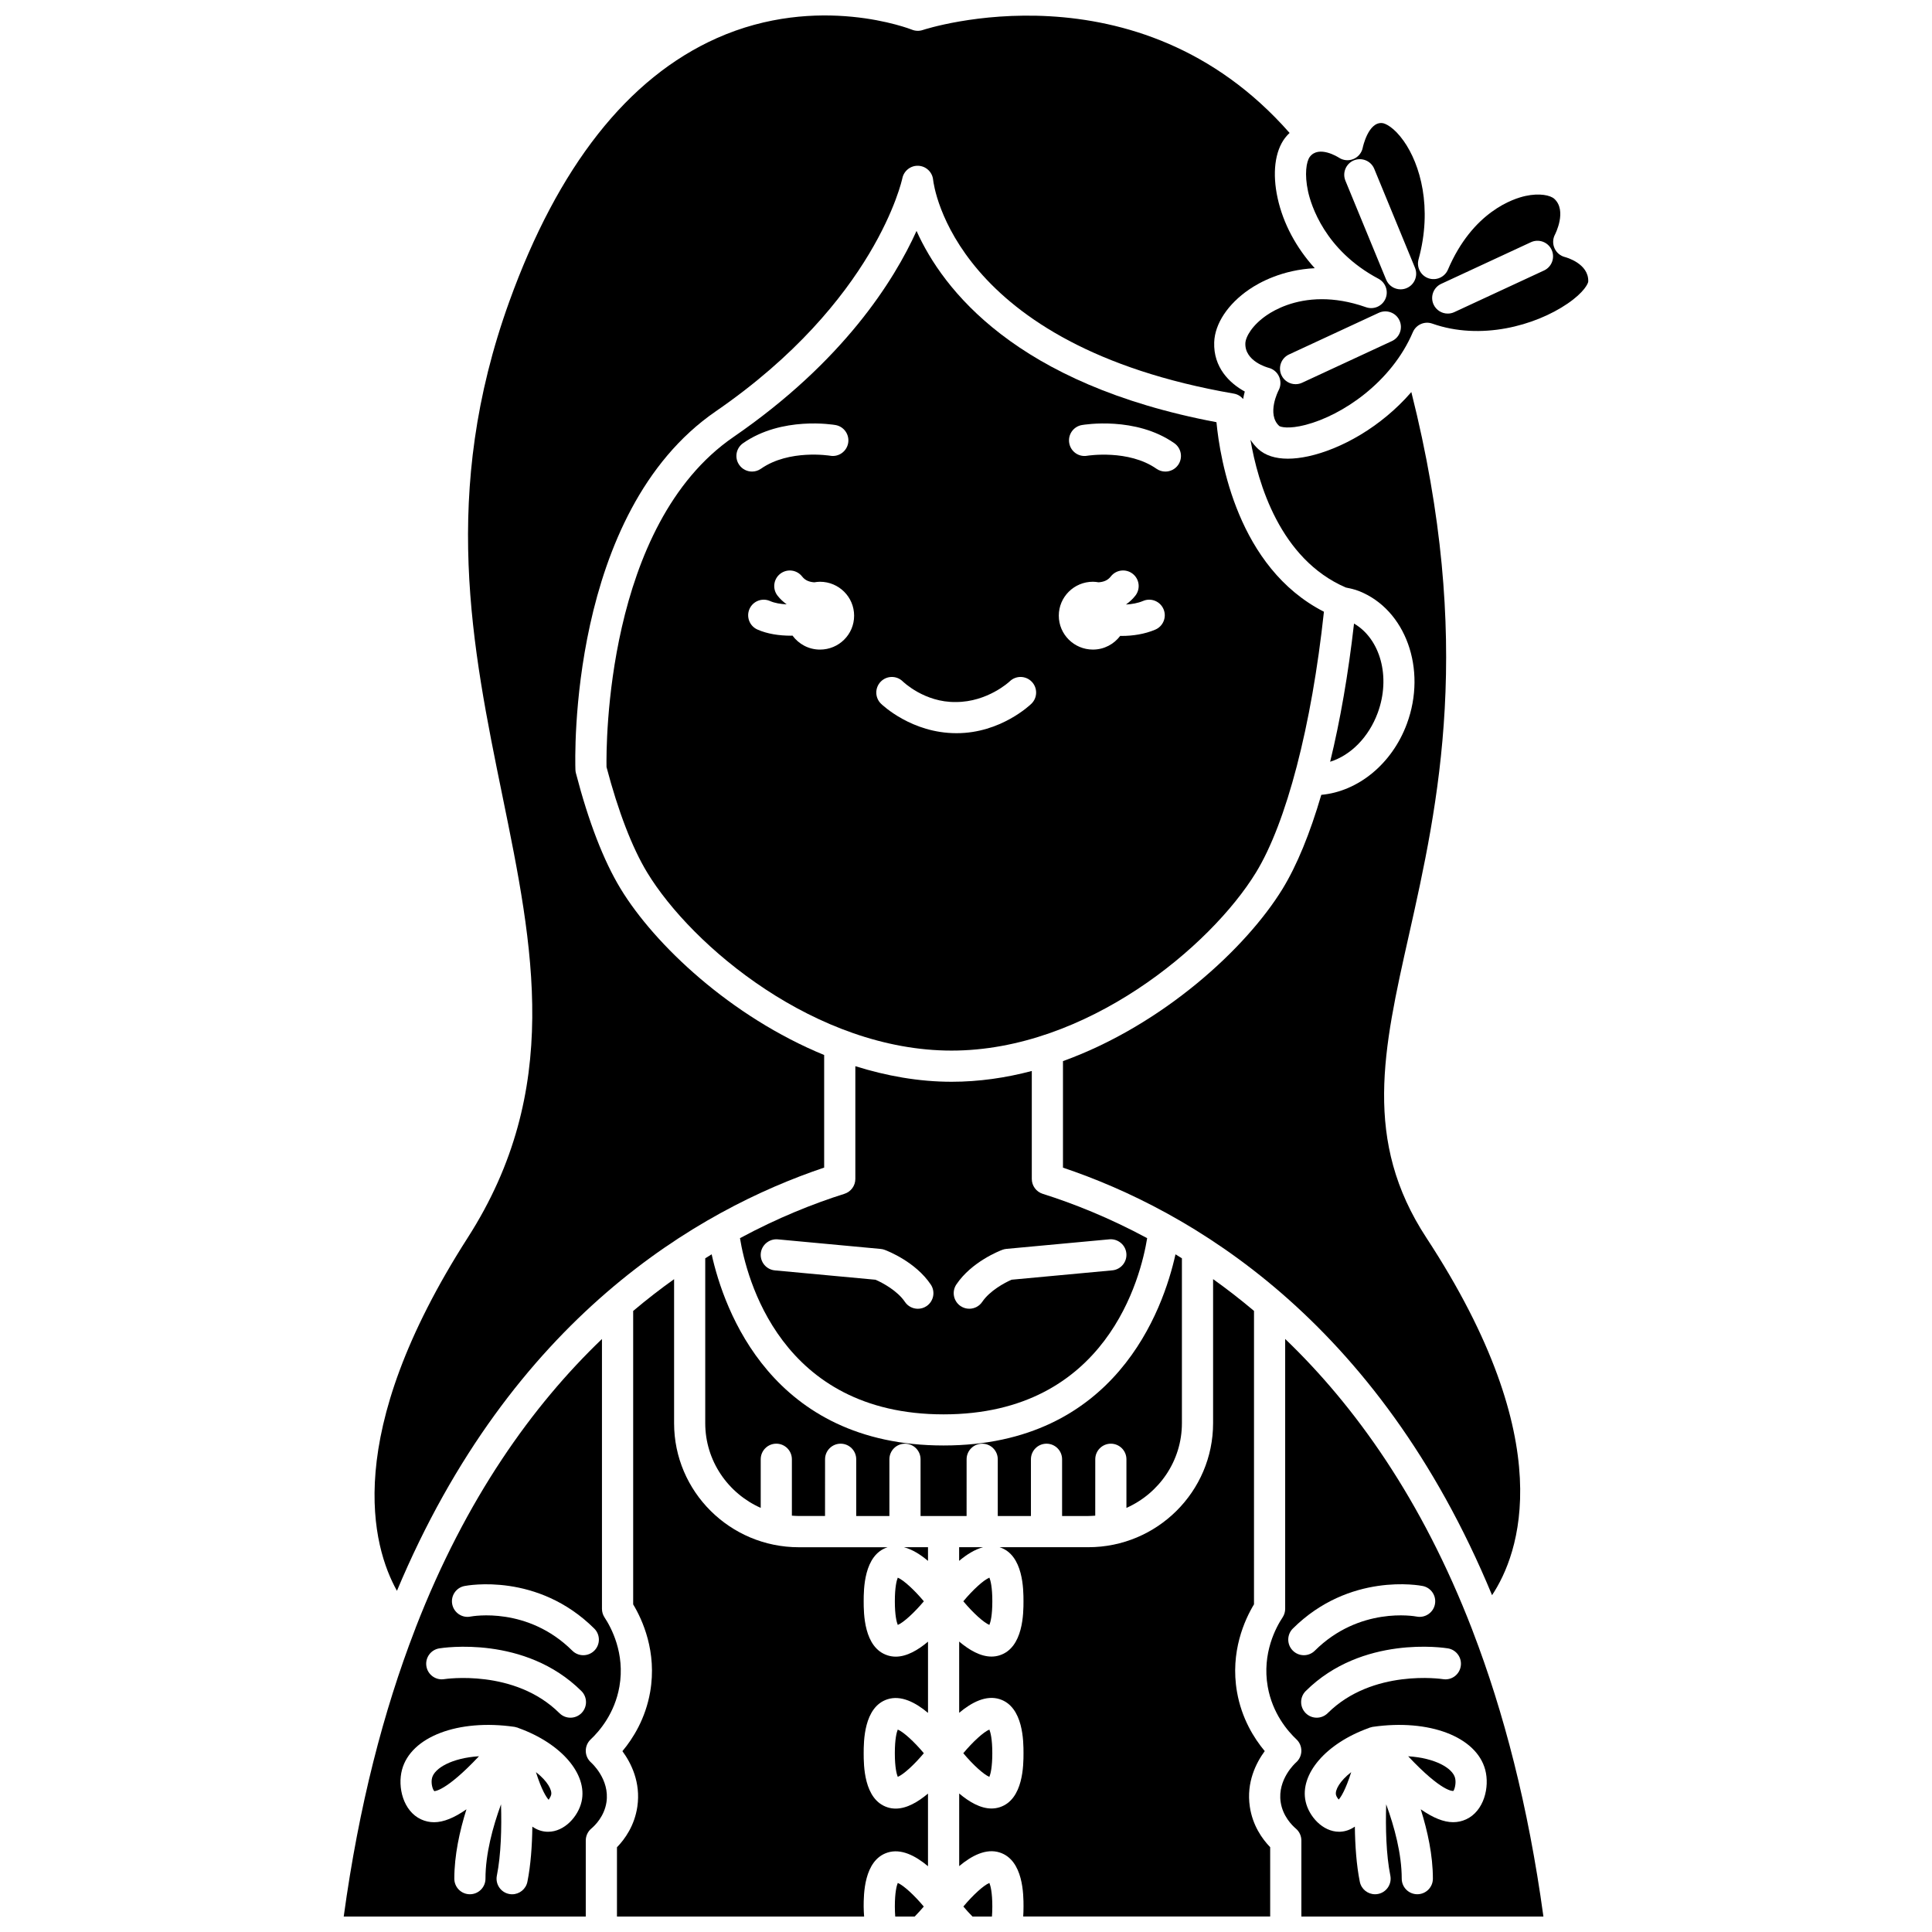
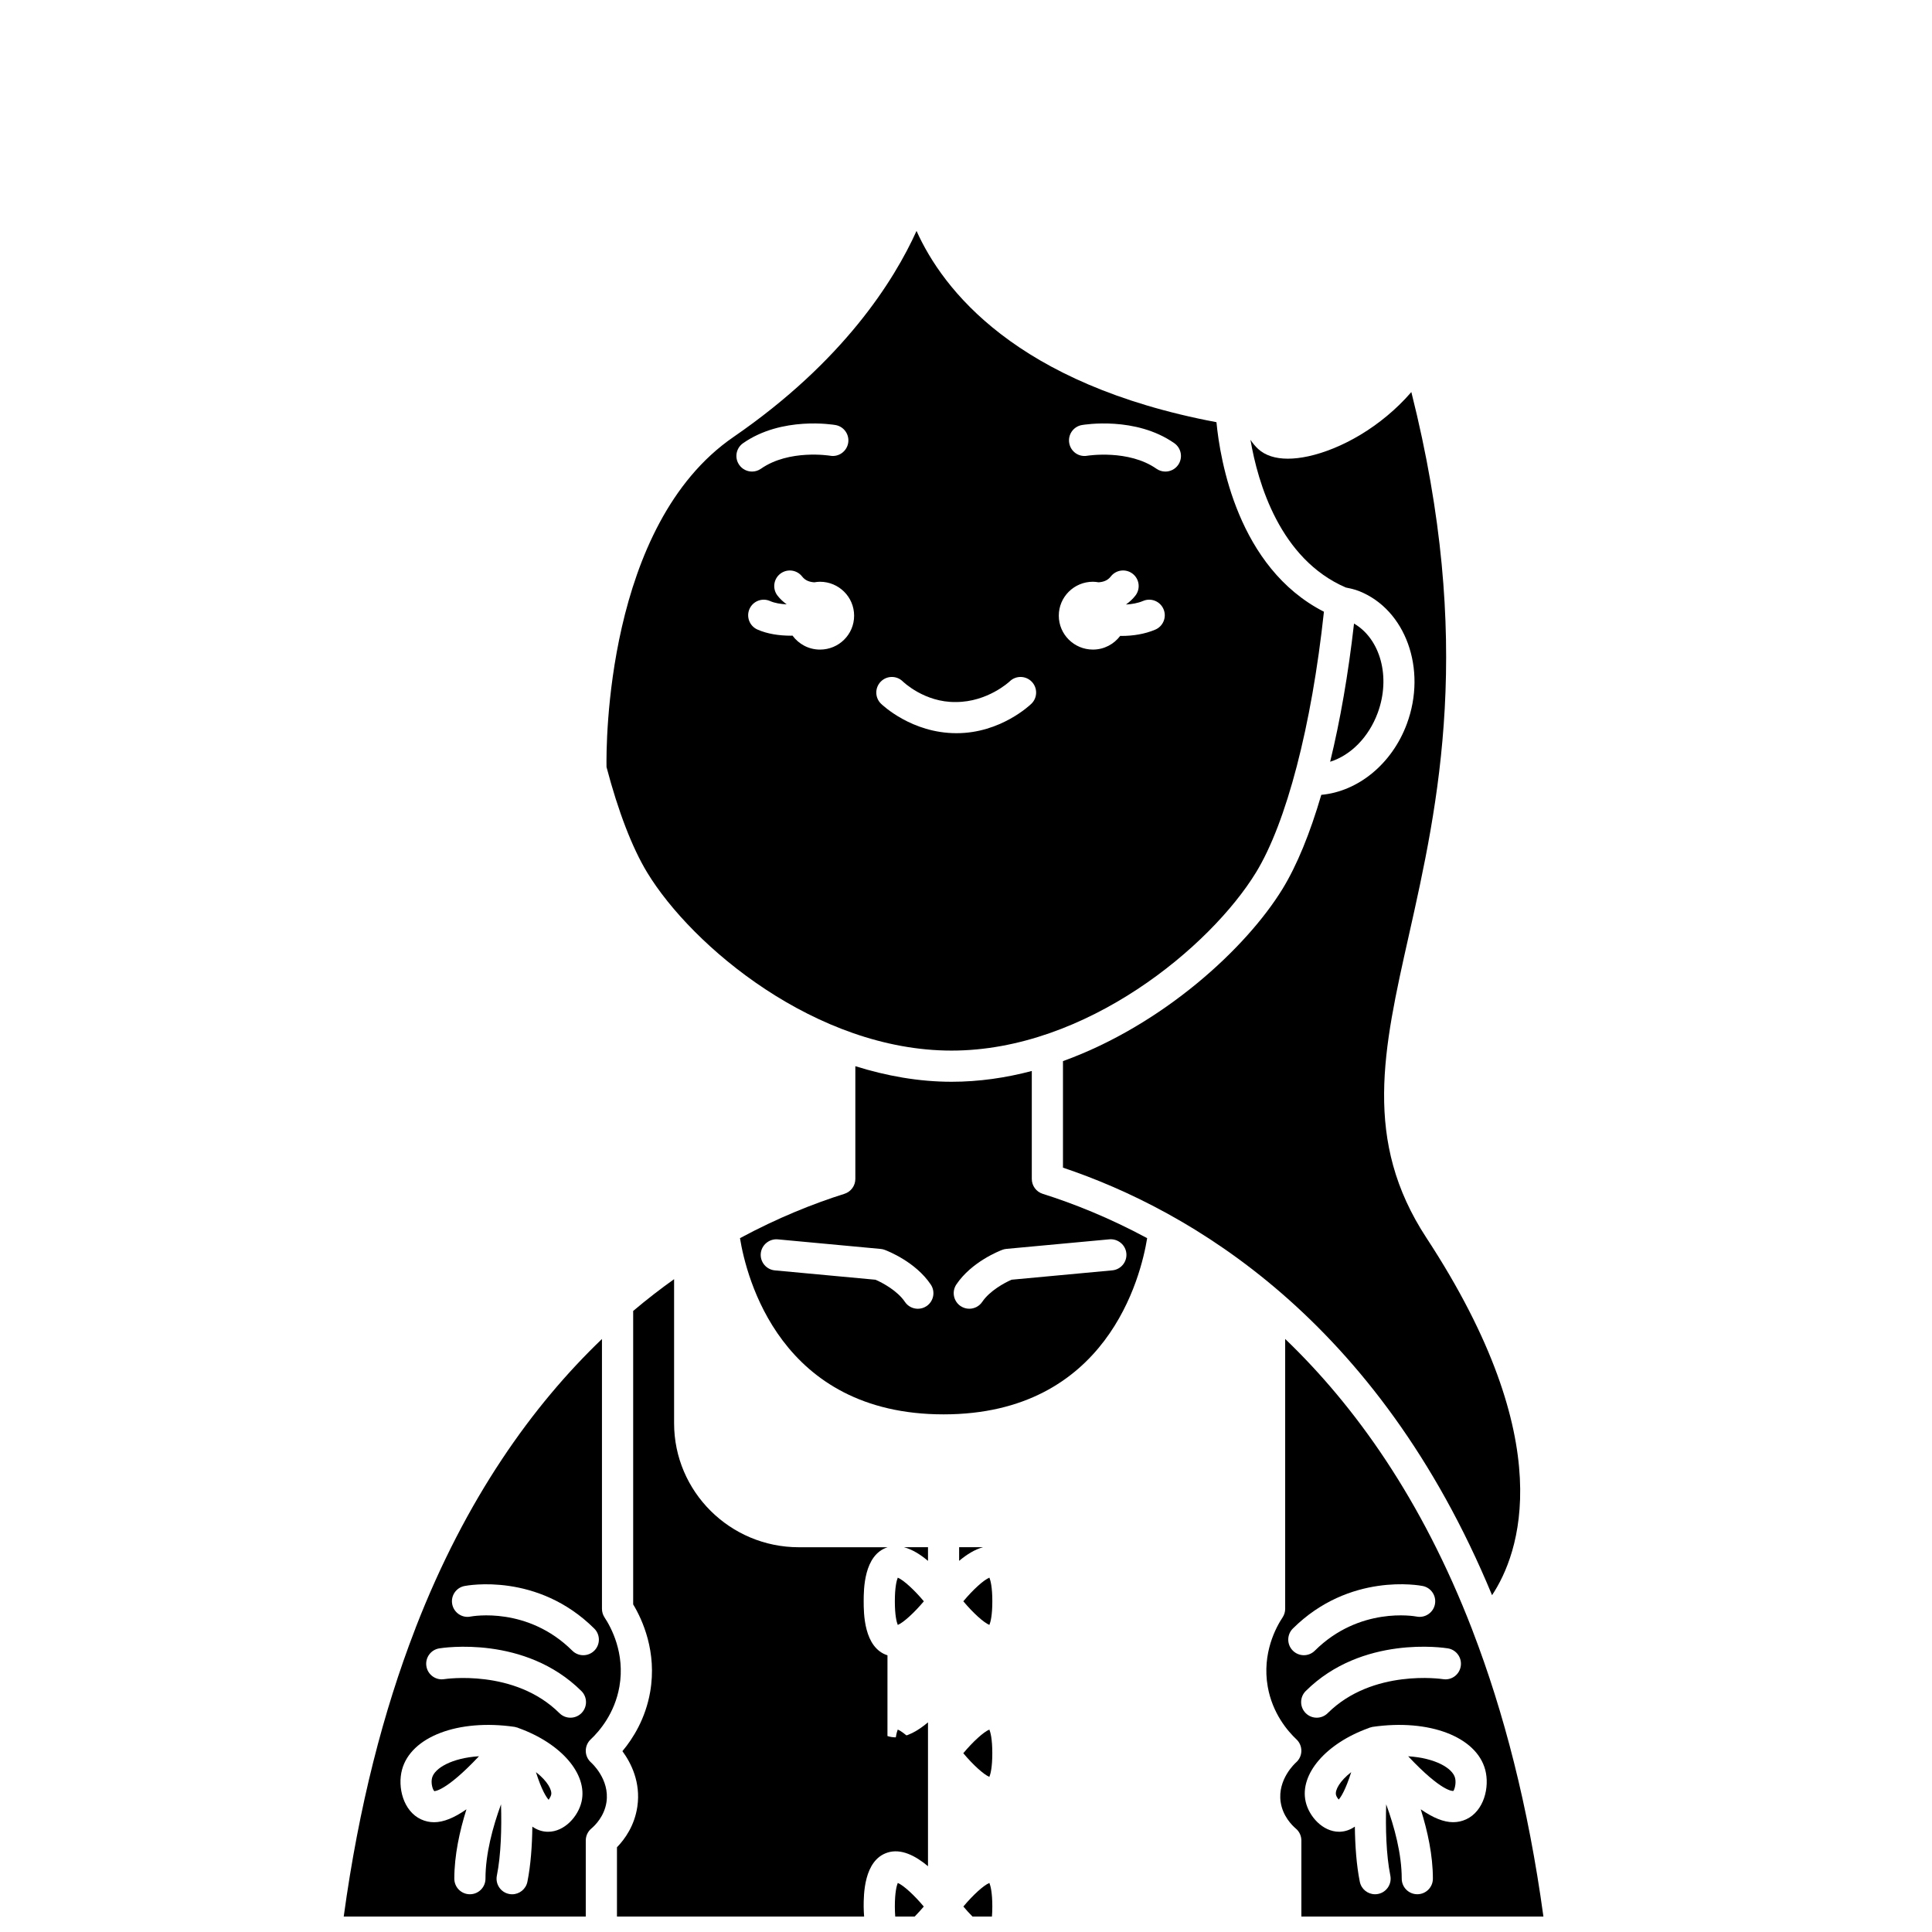
<svg xmlns="http://www.w3.org/2000/svg" width="800px" height="800px" version="1.1" viewBox="144 144 512 512">
  <defs>
    <clipPath id="g">
      <path d="m235 498h74v153.9h-74z" />
    </clipPath>
    <clipPath id="f">
      <path d="m307 482h83v169.9h-83z" />
    </clipPath>
    <clipPath id="e">
      <path d="m381 642h8v9.902h-8z" />
    </clipPath>
    <clipPath id="d">
      <path d="m243 148.09h250v417.91h-250z" />
    </clipPath>
    <clipPath id="c">
      <path d="m479 498h75v153.9h-75z" />
    </clipPath>
    <clipPath id="b">
      <path d="m399 642h8v9.902h-8z" />
    </clipPath>
    <clipPath id="a">
-       <path d="m398 482h83v169.9h-83z" />
-     </clipPath>
+       </clipPath>
  </defs>
  <path d="m286.03 613.63c1.547 4.887 2.797 6.703 3.371 7.336 0.176-0.297 0.559-0.859 0.668-1.348 0.273-1.219-0.98-3.625-4.039-5.988z" />
  <path d="m258.51 615.12c-0.387 1.445 0.172 3.219 0.602 3.555 0.008-0.039 2.906 0.227 11.824-9.254-7.273 0.473-11.754 3.191-12.426 5.699z" />
  <path d="m386.89 205.2c-5.914 13.074-19.328 34.543-48.523 54.617-33.887 23.301-33.73 81.82-33.633 87.453 3.094 11.766 6.812 21.426 10.781 27.961 11.898 19.598 44.793 47.188 80.66 47.188 35.711 0 68.672-27.605 80.672-47.199 8.082-13.203 14.762-38.891 18.008-69.105-22.852-11.668-27.535-40.324-28.48-50.227-53.23-10.039-72.543-35.23-79.484-50.688zm-45.977 56.258c10.285-7.199 23.918-4.914 24.5-4.82 2.246 0.391 3.746 2.531 3.359 4.777-0.395 2.242-2.539 3.758-4.769 3.359-0.105-0.016-10.887-1.773-18.344 3.449-0.723 0.504-1.543 0.746-2.363 0.746-1.301 0-2.586-0.609-3.387-1.762-1.32-1.867-0.863-4.441 1.004-5.75zm20.398 54.691c-3.004 0-5.644-1.469-7.293-3.707-0.156 0.004-0.301 0.023-0.457 0.023-3.051 0-6.215-0.465-8.84-1.633-2.082-0.926-3.019-3.367-2.098-5.453 0.93-2.082 3.344-3.027 5.453-2.098 1.23 0.551 2.809 0.797 4.402 0.879-0.891-0.652-1.723-1.398-2.434-2.32-1.395-1.805-1.066-4.398 0.738-5.793 1.809-1.391 4.394-1.066 5.793 0.738 0.852 1.098 2.008 1.453 3.231 1.535 0.488-0.082 0.984-0.148 1.496-0.148 4.996 0 9.047 4.023 9.047 8.988 0.012 4.965-4.039 8.988-9.039 8.988zm56.023 14.344c-0.328 0.32-8.152 7.809-19.793 7.809h-0.094c-11.816 0-19.641-7.488-19.969-7.809-1.637-1.59-1.668-4.203-0.082-5.84 1.586-1.633 4.188-1.672 5.828-0.09 0.086 0.082 5.754 5.617 14.078 5.481h0.039c8.391 0 14.184-5.414 14.234-5.469 1.633-1.594 4.242-1.559 5.84 0.078 1.586 1.633 1.555 4.246-0.082 5.84zm32.832-19.637c-2.812 1.199-5.961 1.672-8.934 1.672-0.125 0-0.234-0.016-0.359-0.02-1.648 2.195-4.262 3.637-7.234 3.637-4.996 0-9.047-4.023-9.047-8.988s4.051-8.988 9.047-8.988c0.512 0 1.004 0.07 1.492 0.148 1.223-0.086 2.383-0.441 3.234-1.535 1.398-1.805 3.988-2.133 5.793-0.738 1.805 1.395 2.137 3.988 0.738 5.793-0.727 0.941-1.582 1.703-2.5 2.367 1.547-0.086 3.125-0.352 4.535-0.949 2.098-0.898 4.523 0.082 5.418 2.18 0.895 2.102-0.086 4.527-2.184 5.422zm6.055-43.648c-0.801 1.148-2.086 1.762-3.387 1.762-0.816 0-1.641-0.242-2.363-0.746-7.41-5.184-18.234-3.465-18.332-3.449-2.281 0.406-4.391-1.109-4.781-3.359-0.391-2.246 1.109-4.387 3.359-4.777 0.582-0.098 14.215-2.379 24.5 4.82 1.855 1.309 2.309 3.883 1.004 5.75z" />
  <g clip-path="url(#g)">
    <path d="m300.63 611.07c-0.871-0.773-1.379-1.871-1.395-3.031s0.453-2.277 1.297-3.074c2.312-2.172 6.367-6.875 7.617-13.988 1.555-8.852-2.231-15.773-3.934-18.336-0.445-0.676-0.688-1.469-0.688-2.281v-71.516c-18.375 17.617-36.047 42.195-49.387 76.547-0.066 0.219-0.133 0.43-0.234 0.637-8.223 21.34-14.785 46.406-18.816 75.879h64.145v-20.152c0-1.215 0.535-2.371 1.461-3.156 1.027-0.863 3.473-3.289 4.027-7.027 0.883-6.019-3.891-10.32-4.094-10.5zm-33.547-46.758c0.785-0.152 19.371-3.652 34.406 11.277 1.617 1.605 1.629 4.223 0.02 5.84-0.809 0.812-1.871 1.219-2.934 1.219-1.055 0-2.106-0.402-2.91-1.203-11.828-11.75-26.383-9.148-26.988-9.035-2.219 0.445-4.394-1.035-4.832-3.269-0.434-2.223 1.008-4.387 3.238-4.828zm31.035 57.145c-0.891 3.902-4.504 7.981-8.867 7.981-0.105 0-0.223-0.004-0.336-0.008-1.383-0.066-2.652-0.527-3.836-1.352-0.066 5.039-0.426 10.188-1.312 14.609-0.395 1.961-2.117 3.316-4.043 3.316-0.27 0-0.547-0.023-0.816-0.082-2.234-0.449-3.684-2.625-3.234-4.863 1.113-5.535 1.285-12.582 1.102-18.895-2.207 6.035-4.121 13.16-4.121 19.707 0 2.281-1.848 4.129-4.129 4.129-2.285 0-4.129-1.852-4.129-4.129 0-6.164 1.395-12.59 3.215-18.383-3.238 2.258-6.074 3.422-8.578 3.422-1.211 0-2.352-0.258-3.434-0.754-4.734-2.176-6.305-8.527-5.062-13.168 2.34-8.734 14.871-13.508 29.781-11.355 0.043 0.004 0.078 0.023 0.121 0.031 0.031 0.004 0.066-0.004 0.102 0.004 0.078 0.016 0.145 0.062 0.223 0.082 0.105 0.027 0.215 0.027 0.32 0.066 0.082 0.027 0.156 0.07 0.238 0.098 0.027 0.012 0.062 0.023 0.09 0.039 11.332 4.074 18.355 12.227 16.707 19.504zm-0.016-23.469c-0.809 0.812-1.871 1.219-2.934 1.219-1.055 0-2.106-0.402-2.91-1.203-11.918-11.836-30.344-9.039-30.523-9.016-2.234 0.371-4.375-1.164-4.734-3.41-0.367-2.246 1.148-4.367 3.394-4.738 0.93-0.148 22.723-3.555 37.684 11.305 1.621 1.609 1.625 4.223 0.023 5.844z" />
  </g>
  <g clip-path="url(#f)">
-     <path d="m379.19 582.68c-6.305-2.031-6.305-11.277-6.305-14.316s0-12.285 6.305-14.316c0.02-0.008 0.043-0.008 0.066-0.012h-23.555c-18.23 0-33.059-14.738-33.059-32.863v-38.18c-3.606 2.57-7.227 5.367-10.844 8.422v77.766c2.426 4.023 6.367 12.555 4.496 23.234-1.23 7.008-4.492 12.246-7.348 15.66 2.281 3.098 4.906 8.242 3.957 14.707-0.742 5.031-3.301 8.602-5.402 10.766v18.367h65.5c-0.055-0.855-0.121-1.672-0.121-2.644 0-3.039 0-12.285 6.305-14.316 3.582-1.156 7.418 0.816 10.742 3.609v-19.246c-2.656 2.234-5.629 3.977-8.562 3.977-0.734 0-1.461-0.105-2.176-0.34-6.305-2.031-6.305-11.277-6.305-14.316 0-3.039 0-12.285 6.305-14.316 3.582-1.152 7.418 0.82 10.742 3.609v-18.875c-2.656 2.234-5.629 3.973-8.562 3.973-0.738-0.008-1.465-0.113-2.18-0.348z" />
+     <path d="m379.19 582.68c-6.305-2.031-6.305-11.277-6.305-14.316s0-12.285 6.305-14.316c0.02-0.008 0.043-0.008 0.066-0.012h-23.555c-18.23 0-33.059-14.738-33.059-32.863v-38.18c-3.606 2.57-7.227 5.367-10.844 8.422v77.766c2.426 4.023 6.367 12.555 4.496 23.234-1.23 7.008-4.492 12.246-7.348 15.66 2.281 3.098 4.906 8.242 3.957 14.707-0.742 5.031-3.301 8.602-5.402 10.766v18.367h65.5c-0.055-0.855-0.121-1.672-0.121-2.644 0-3.039 0-12.285 6.305-14.316 3.582-1.156 7.418 0.816 10.742 3.609v-19.246v-18.875c-2.656 2.234-5.629 3.973-8.562 3.973-0.738-0.008-1.465-0.113-2.18-0.348z" />
  </g>
  <g clip-path="url(#e)">
    <path d="m381.92 643c-0.297 0.727-0.777 2.484-0.777 6.266 0 0.984 0.047 1.836 0.105 2.644h5.148c0.891-0.914 1.734-1.844 2.414-2.656-2.535-3.035-5.367-5.621-6.891-6.254z" />
  </g>
  <path d="m502.83 309.25c-1.52 13.395-3.676 25.754-6.328 36.621 5.414-1.684 10.195-6.453 12.598-12.93 3.535-9.555 0.68-19.648-6.269-23.691z" />
  <path d="m518.02 247.9c-8.008 9.273-18.703 15.152-27.297 17.02-1.961 0.426-3.777 0.637-5.426 0.637-3.332 0-5.992-0.859-7.848-2.551-0.844-0.77-1.492-1.598-2.062-2.453 1.957 11.465 7.832 31.609 25.25 39.137 1.145 0.227 2.375 0.504 3.508 0.949 12.367 4.891 18.062 20.672 12.691 35.18-3.945 10.668-12.973 17.941-22.68 18.824-2.981 10.176-6.438 18.664-10.254 24.895-9.602 15.684-31.66 36.066-58.203 45.672v28.23c33.414 11.23 83.367 39.969 113.71 113.3 7.207-10.875 18.242-40.309-17.391-94.699-16.879-25.762-11.48-49.785-4.648-80.199 7.789-34.719 17.336-77.645 0.652-143.94z" />
  <path d="m396.19 430.68c-8.75 0-17.316-1.562-25.516-4.129v29.879c0 1.805-1.168 3.394-2.887 3.941-8.246 2.602-17.699 6.371-27.684 11.754 1.66 10.211 10.621 46.695 53.953 46.695 43.34 0 52.297-36.488 53.953-46.695-9.98-5.379-19.43-9.148-27.684-11.75-1.719-0.543-2.887-2.137-2.887-3.941v-28.613c-6.891 1.82-14.016 2.859-21.25 2.859zm-6.648 59.457c-0.711 0.477-1.508 0.699-2.301 0.699-1.328 0-2.641-0.641-3.434-1.828-1.973-2.941-5.926-5.066-7.785-5.863l-26.68-2.481c-2.269-0.211-3.941-2.227-3.731-4.492 0.215-2.269 2.266-3.926 4.496-3.731l27.277 2.539c0.363 0.031 0.719 0.117 1.059 0.242 0.824 0.305 8.18 3.18 12.215 9.188 1.281 1.887 0.773 4.457-1.117 5.727zm48.461-17.703c2.254-0.195 4.281 1.457 4.496 3.731 0.211 2.269-1.461 4.281-3.731 4.492l-26.68 2.481c-1.848 0.793-5.801 2.926-7.785 5.867-0.797 1.184-2.102 1.824-3.434 1.824-0.789 0-1.594-0.227-2.301-0.703-1.891-1.273-2.394-3.836-1.125-5.731 4.039-6.008 11.391-8.879 12.211-9.188 0.344-0.129 0.699-0.207 1.062-0.242z" />
-   <path d="m457.22 521.16v-43.691c-0.566-0.355-1.137-0.715-1.703-1.062-3.258 14.688-15.887 50.66-61.461 50.66-45.57 0-58.203-35.977-61.461-50.66-0.562 0.344-1.133 0.703-1.699 1.059v43.691c0 9.996 6.051 18.602 14.703 22.449v-12.887c0-2.281 1.848-4.129 4.129-4.129 2.285 0 4.129 1.852 4.129 4.129v14.945c0.609 0.047 1.219 0.09 1.836 0.09h6.949l0.008-15.031c0-2.281 1.848-4.129 4.129-4.129 2.285 0 4.129 1.852 4.129 4.129v15.035h8.793v-15.035c0-2.281 1.848-4.129 4.129-4.129 2.285 0 4.129 1.852 4.129 4.129v15.035h12.199l0.004-15.035c0-2.281 1.848-4.129 4.129-4.129 2.285 0 4.129 1.852 4.129 4.129v15.035h8.789v-15.035c0-2.281 1.848-4.129 4.129-4.129 2.285 0 4.129 1.852 4.129 4.129v15.035h6.953c0.621 0 1.227-0.051 1.832-0.09l0.008-14.945c0-2.281 1.848-4.129 4.129-4.129 2.285 0 4.129 1.852 4.129 4.129v12.887c8.652-3.844 14.703-12.453 14.703-22.449z" />
  <g clip-path="url(#d)">
-     <path d="m362.41 453.43v-29.844c-24.703-10.141-44.926-29.211-53.949-44.074-4.496-7.402-8.48-17.703-11.84-30.629-0.078-0.293-0.121-0.594-0.129-0.895-0.098-2.766-1.941-68.078 37.199-94.988 42.457-29.195 49.371-61.438 49.438-61.758 0.41-2.004 2.246-3.418 4.254-3.309 2.039 0.098 3.699 1.68 3.902 3.711 0.195 1.77 5.672 43.879 79.699 56.668 0.996 0.168 1.848 0.699 2.457 1.43 0.121-0.68 0.266-1.348 0.438-1.98-4.062-2.223-8.34-6.41-8.105-13.055 0.164-4.922 3.633-10.16 9.277-14.008 2.809-1.918 8.801-5.191 17.367-5.625-4.902-5.41-8.355-11.812-9.832-18.543-1.453-6.613-0.738-12.438 1.965-15.988 0.379-0.5 0.789-0.91 1.199-1.316-40.285-45.867-96.613-27.473-97.191-27.281-0.945 0.32-1.965 0.289-2.894-0.086-0.234-0.094-24.758-9.77-51.734 2.262-23.555 10.512-42.051 34.004-54.973 69.82-18.262 50.625-9.887 91.516-1.793 131.06 8.184 39.992 15.918 77.773-9.207 116.99-33.598 52.434-25.301 81.871-18.766 93.59 30.387-72.473 79.98-100.98 113.22-112.16z" />
-   </g>
+     </g>
  <path d="m381.14 608.62c0 3.781 0.48 5.539 0.777 6.266 1.531-0.629 4.375-3.227 6.91-6.266-2.539-3.039-5.383-5.637-6.91-6.269-0.297 0.727-0.777 2.488-0.777 6.269z" />
  <path d="m398.18 554.02v3.621c1.988-1.668 4.16-3.031 6.352-3.621z" />
  <path d="m388.83 568.36c-2.543-3.035-5.383-5.633-6.91-6.266-0.297 0.727-0.777 2.484-0.777 6.266 0 3.777 0.48 5.539 0.777 6.266 1.527-0.637 4.359-3.231 6.91-6.266z" />
  <path d="m406.2 574.62c0.297-0.727 0.777-2.481 0.777-6.266 0-3.781-0.48-5.539-0.777-6.266-1.531 0.629-4.375 3.227-6.91 6.266 2.539 3.039 5.379 5.633 6.91 6.266z" />
  <path d="m498.05 619.63c0.098 0.441 0.426 0.945 0.727 1.27 0.602-0.695 1.812-2.551 3.312-7.266-3.066 2.363-4.32 4.769-4.039 5.996z" />
  <path d="m389.93 557.65v-3.621h-6.356c2.191 0.582 4.367 1.945 6.356 3.621z" />
  <path d="m406.97 608.62c0-3.781-0.48-5.539-0.777-6.266-1.531 0.629-4.375 3.227-6.91 6.266 2.539 3.039 5.383 5.637 6.91 6.269 0.301-0.73 0.777-2.488 0.777-6.269z" />
  <g clip-path="url(#c)">
    <path d="m534.12 575.8c-13.355-34.566-31.09-59.273-49.535-76.961v71.512c0 0.812-0.242 1.609-0.691 2.285-1.703 2.559-5.488 9.465-3.934 18.328 1.246 7.117 5.305 11.816 7.617 13.988 0.844 0.797 1.312 1.906 1.297 3.074-0.016 1.164-0.523 2.258-1.395 3.031-0.203 0.176-4.977 4.481-4.09 10.5 0.551 3.738 3.004 6.164 4.027 7.039 0.93 0.785 1.461 1.938 1.461 3.152v20.152h64.145c-4.016-29.348-10.543-54.316-18.715-75.594-0.074-0.172-0.137-0.332-0.188-0.508zm-47.52 5.621c-1.605-1.617-1.598-4.234 0.02-5.84 15.035-14.93 33.629-11.43 34.406-11.277 2.234 0.445 3.691 2.617 3.242 4.856-0.441 2.234-2.625 3.68-4.84 3.25-0.637-0.121-15.168-2.699-26.984 9.035-0.805 0.801-1.859 1.203-2.91 1.203-1.059-0.004-2.121-0.41-2.934-1.227zm3.434 10.719c14.957-14.859 36.762-11.453 37.68-11.305 2.25 0.371 3.773 2.5 3.398 4.75-0.371 2.242-2.453 3.781-4.738 3.402-0.188-0.027-18.605-2.824-30.52 9.016-0.805 0.801-1.859 1.203-2.91 1.203-1.062 0-2.121-0.41-2.93-1.219-1.605-1.629-1.598-4.242 0.02-5.848zm42.492 34.008c-1.082 0.5-2.223 0.75-3.434 0.75-2.504 0-5.34-1.16-8.578-3.418 1.82 5.793 3.215 12.215 3.215 18.383 0 2.281-1.848 4.129-4.129 4.129-2.285 0-4.129-1.852-4.129-4.129 0-6.547-1.918-13.676-4.121-19.707-0.184 6.305-0.012 13.355 1.102 18.895 0.445 2.238-1 4.414-3.234 4.863-0.273 0.055-0.551 0.082-0.816 0.082-1.93 0-3.652-1.355-4.043-3.316-0.887-4.418-1.246-9.566-1.312-14.609-1.184 0.816-2.453 1.281-3.836 1.352-0.113 0.004-0.223 0.008-0.336 0.008-4.367 0-7.981-4.078-8.863-7.977-1.652-7.281 5.367-15.434 16.711-19.504 0.027-0.012 0.062-0.023 0.09-0.039 0.082-0.027 0.156-0.07 0.238-0.098 0.102-0.039 0.215-0.039 0.316-0.066 0.078-0.02 0.145-0.066 0.223-0.082 0.031-0.008 0.066 0 0.102-0.004 0.043-0.008 0.078-0.027 0.121-0.031 14.918-2.152 27.441 2.617 29.781 11.363 1.238 4.625-0.34 10.98-5.066 13.156z" />
  </g>
  <path d="m517.18 609.43c8.973 9.539 11.828 9.215 11.977 9.188 0.27-0.273 0.832-2.043 0.441-3.484-0.672-2.516-5.148-5.234-12.418-5.703z" />
  <g clip-path="url(#b)">
    <path d="m399.3 649.25c0.68 0.812 1.527 1.742 2.426 2.66h5.148c0.059-0.754 0.102-1.594 0.102-2.644 0-3.781-0.48-5.539-0.777-6.266-1.531 0.625-4.363 3.215-6.898 6.25z" />
  </g>
-   <path d="m558.72 212.12c-1.23-0.316-2.258-1.184-2.766-2.352-0.508-1.164-0.465-2.5 0.137-3.617 0.023-0.047 3.262-6.309-0.176-9.453-1.035-0.945-3.875-1.586-7.637-0.77-3.16 0.688-13.984 4.117-20.566 19.539-0.859 1.996-3.117 2.981-5.16 2.277-2.051-0.715-3.195-2.898-2.625-4.992 3.766-13.727 0.438-25.215-3.926-31.383-2.566-3.621-4.856-4.695-5.711-4.754-3.68-0.348-5.121 6.391-5.133 6.453-0.25 1.367-1.164 2.516-2.445 3.059-1.281 0.551-2.742 0.414-3.894-0.352-0.195-0.125-5.297-3.359-7.691-0.23-0.934 1.227-1.473 4.629-0.473 9.211 0.773 3.512 4.394 15.551 18.656 23.113 1.906 1.012 2.715 3.328 1.848 5.309-0.871 1.977-3.102 2.961-5.16 2.234-4.379-1.543-8.289-2.121-11.695-2.121-7.336 0-12.328 2.688-14.586 4.231-3.82 2.602-5.621 5.699-5.684 7.473-0.164 4.781 5.922 6.414 6.18 6.481 1.23 0.316 2.258 1.184 2.766 2.352 0.508 1.164 0.465 2.5-0.137 3.617-0.023 0.047-3.262 6.309 0.176 9.449 0.305 0.234 2.422 0.895 7.019-0.309 9.699-2.523 22.719-11.281 28.379-24.547 0.859-2.004 3.106-3.012 5.176-2.269 12.762 4.5 27.184 0.586 35.809-5.297 4.504-3.074 5.484-5.406 5.5-5.863 0.164-4.793-5.918-6.422-6.18-6.488zm-45.855 22.273-23.785 11.035c-0.562 0.262-1.152 0.383-1.734 0.383-1.562 0-3.051-0.883-3.75-2.391-0.957-2.07-0.062-4.527 2.008-5.484l23.785-11.035c2.074-0.953 4.531-0.059 5.484 2.008 0.961 2.07 0.062 4.527-2.008 5.484zm3.879-14.027c-0.516 0.211-1.051 0.312-1.574 0.312-1.625 0-3.164-0.961-3.82-2.559l-10.801-26.23c-0.867-2.109 0.137-4.523 2.246-5.394 2.117-0.859 4.523 0.141 5.394 2.246l10.801 26.23c0.867 2.109-0.137 4.527-2.246 5.394zm36.441-4.684-23.781 11.035c-0.562 0.262-1.152 0.383-1.734 0.383-1.562 0-3.047-0.883-3.75-2.391-0.957-2.07-0.062-4.523 2.008-5.484l23.781-11.035c2.074-0.957 4.527-0.059 5.484 2.008 0.961 2.07 0.062 4.523-2.008 5.484z" />
  <g clip-path="url(#a)">
    <path d="m479.17 608.06c-2.856-3.414-6.117-8.652-7.348-15.66-1.875-10.699 2.074-19.219 4.5-23.234l0.004-77.762c-3.617-3.047-7.238-5.852-10.844-8.422v38.18c0 18.121-14.832 32.863-33.059 32.863h-23.559c0.02 0.008 0.043 0.008 0.066 0.012 6.305 2.031 6.305 11.277 6.305 14.316 0 3.039 0 12.285-6.305 14.316-0.719 0.23-1.445 0.34-2.176 0.34-2.934 0-5.906-1.738-8.562-3.973v18.875c3.32-2.793 7.16-4.766 10.742-3.613 6.305 2.031 6.305 11.277 6.305 14.316 0 3.039 0 12.285-6.305 14.316-0.719 0.23-1.445 0.34-2.176 0.34-2.934 0-5.906-1.738-8.562-3.977v19.246c3.32-2.793 7.16-4.769 10.742-3.609 6.305 2.031 6.305 11.277 6.305 14.316 0 0.941-0.031 1.809-0.082 2.644l65.449 0.004v-18.371c-2.102-2.168-4.66-5.742-5.398-10.762-0.953-6.453 1.68-11.602 3.957-14.703z" />
  </g>
</svg>